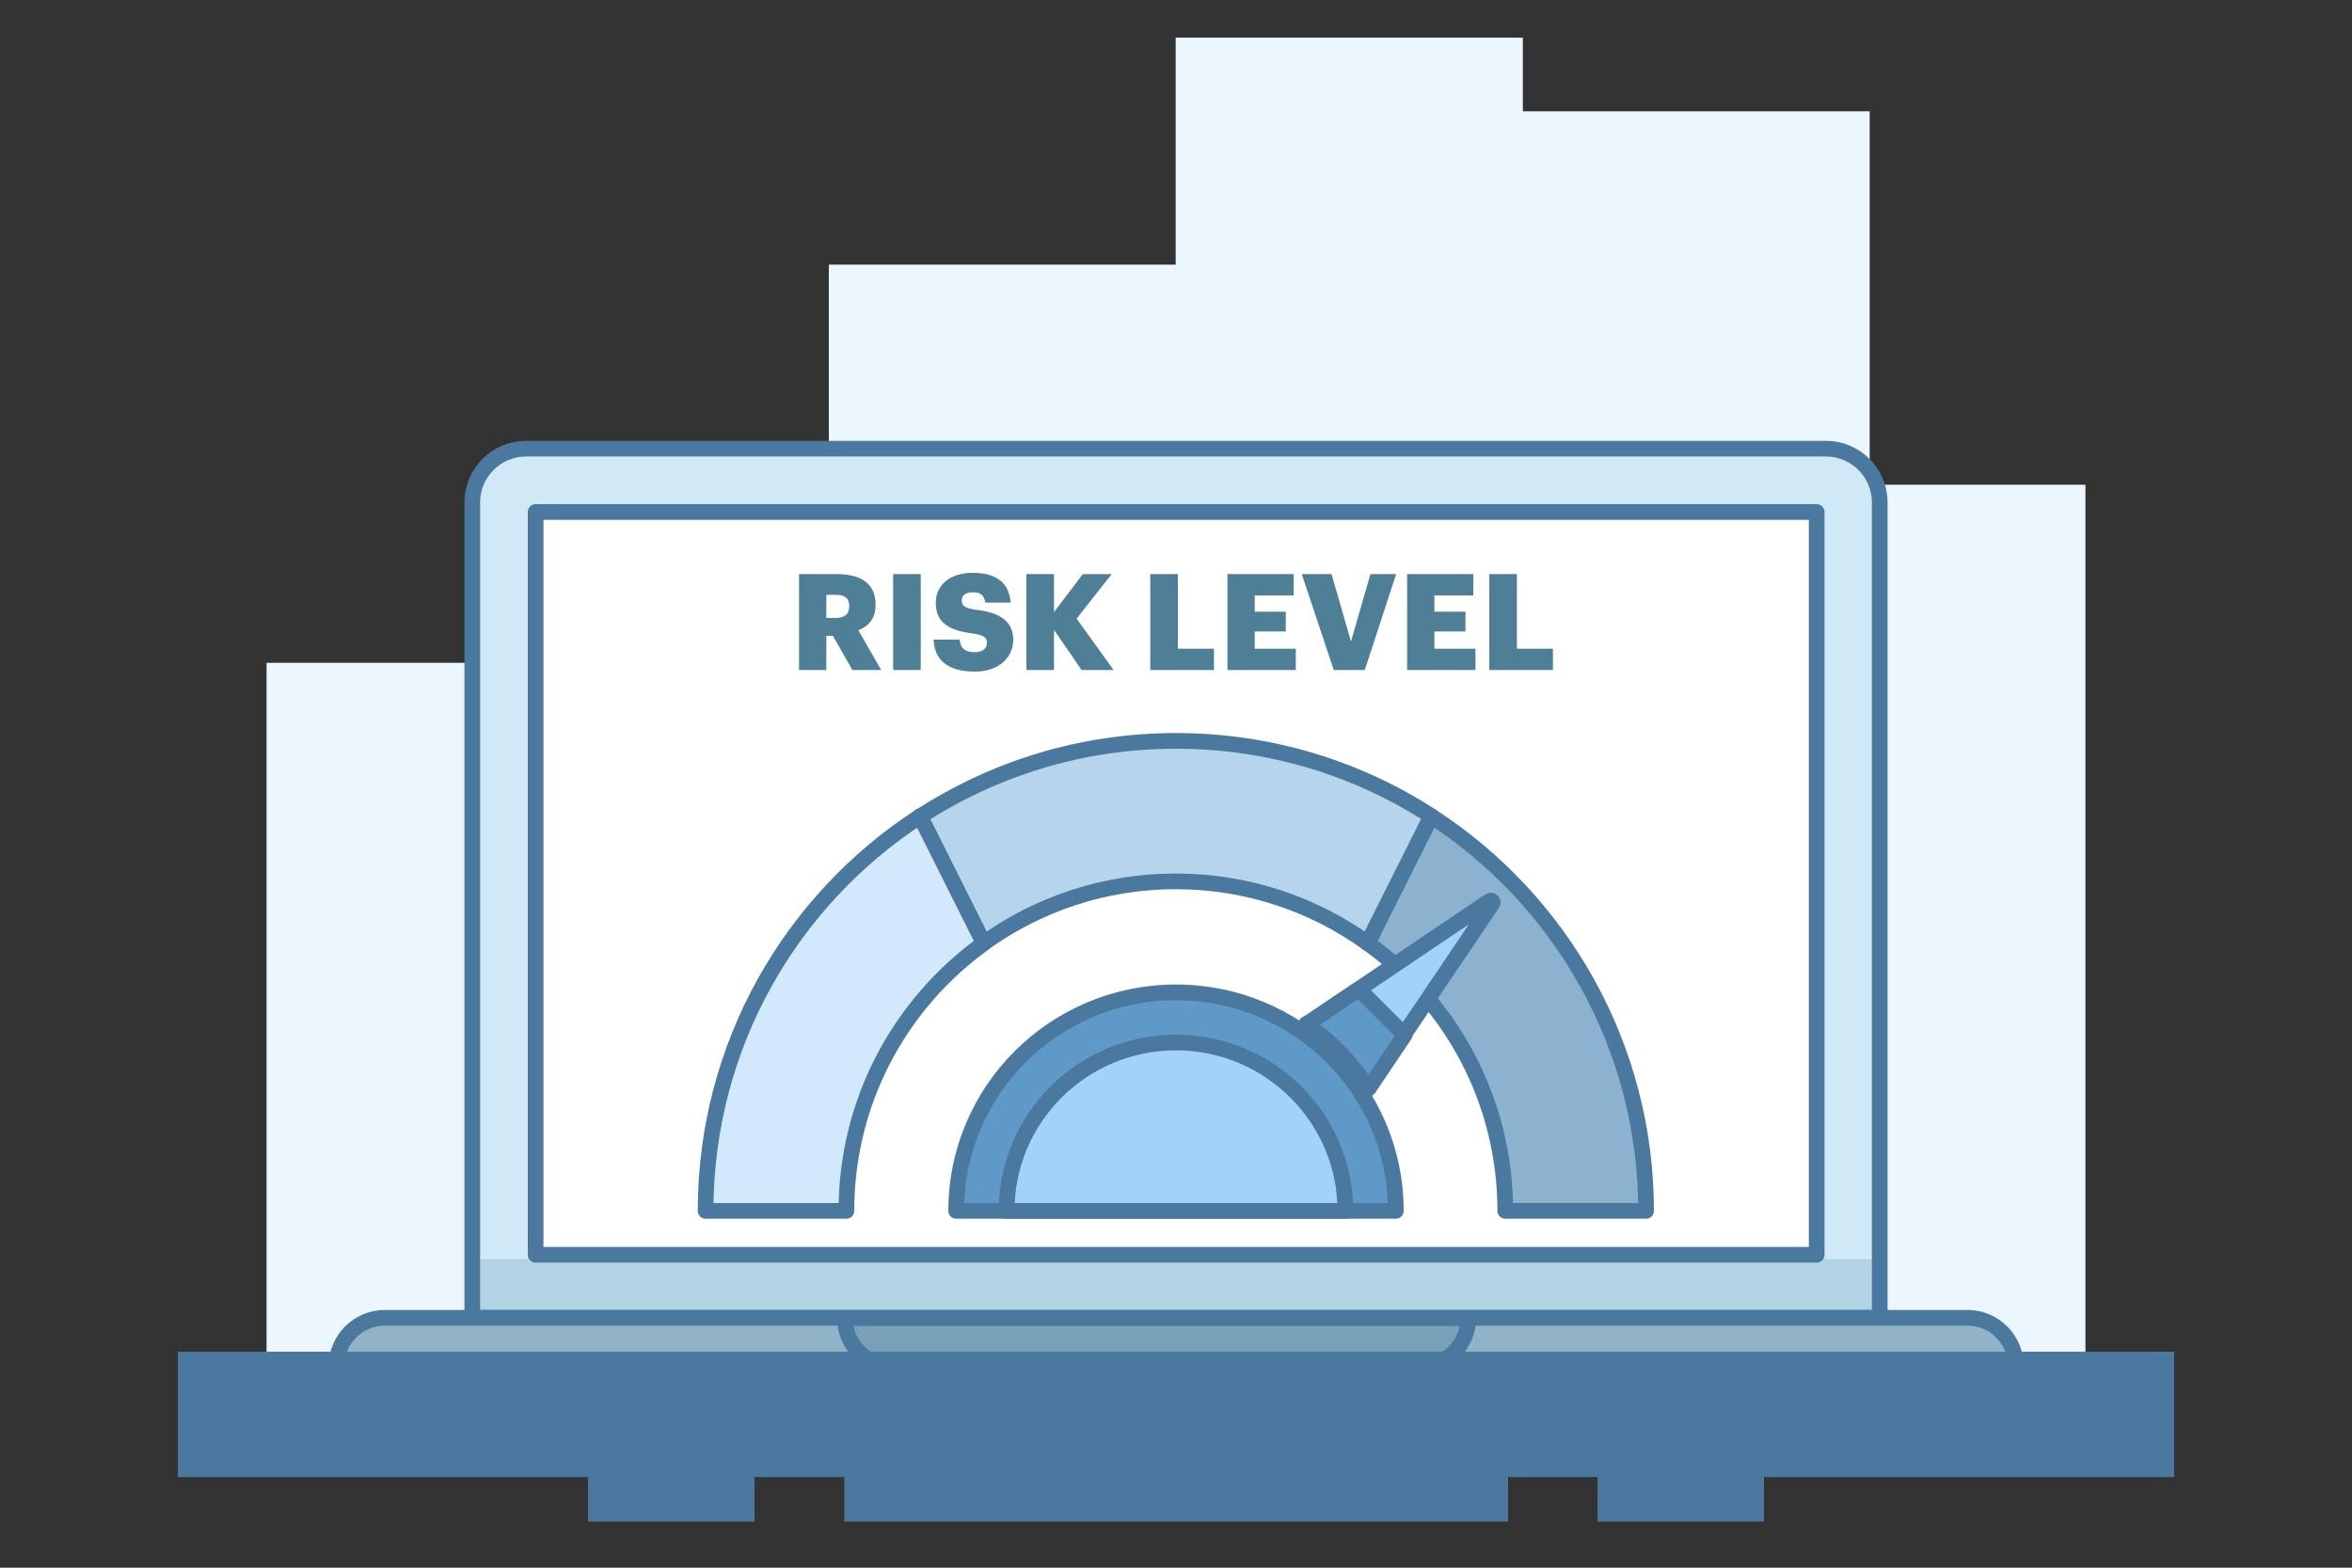
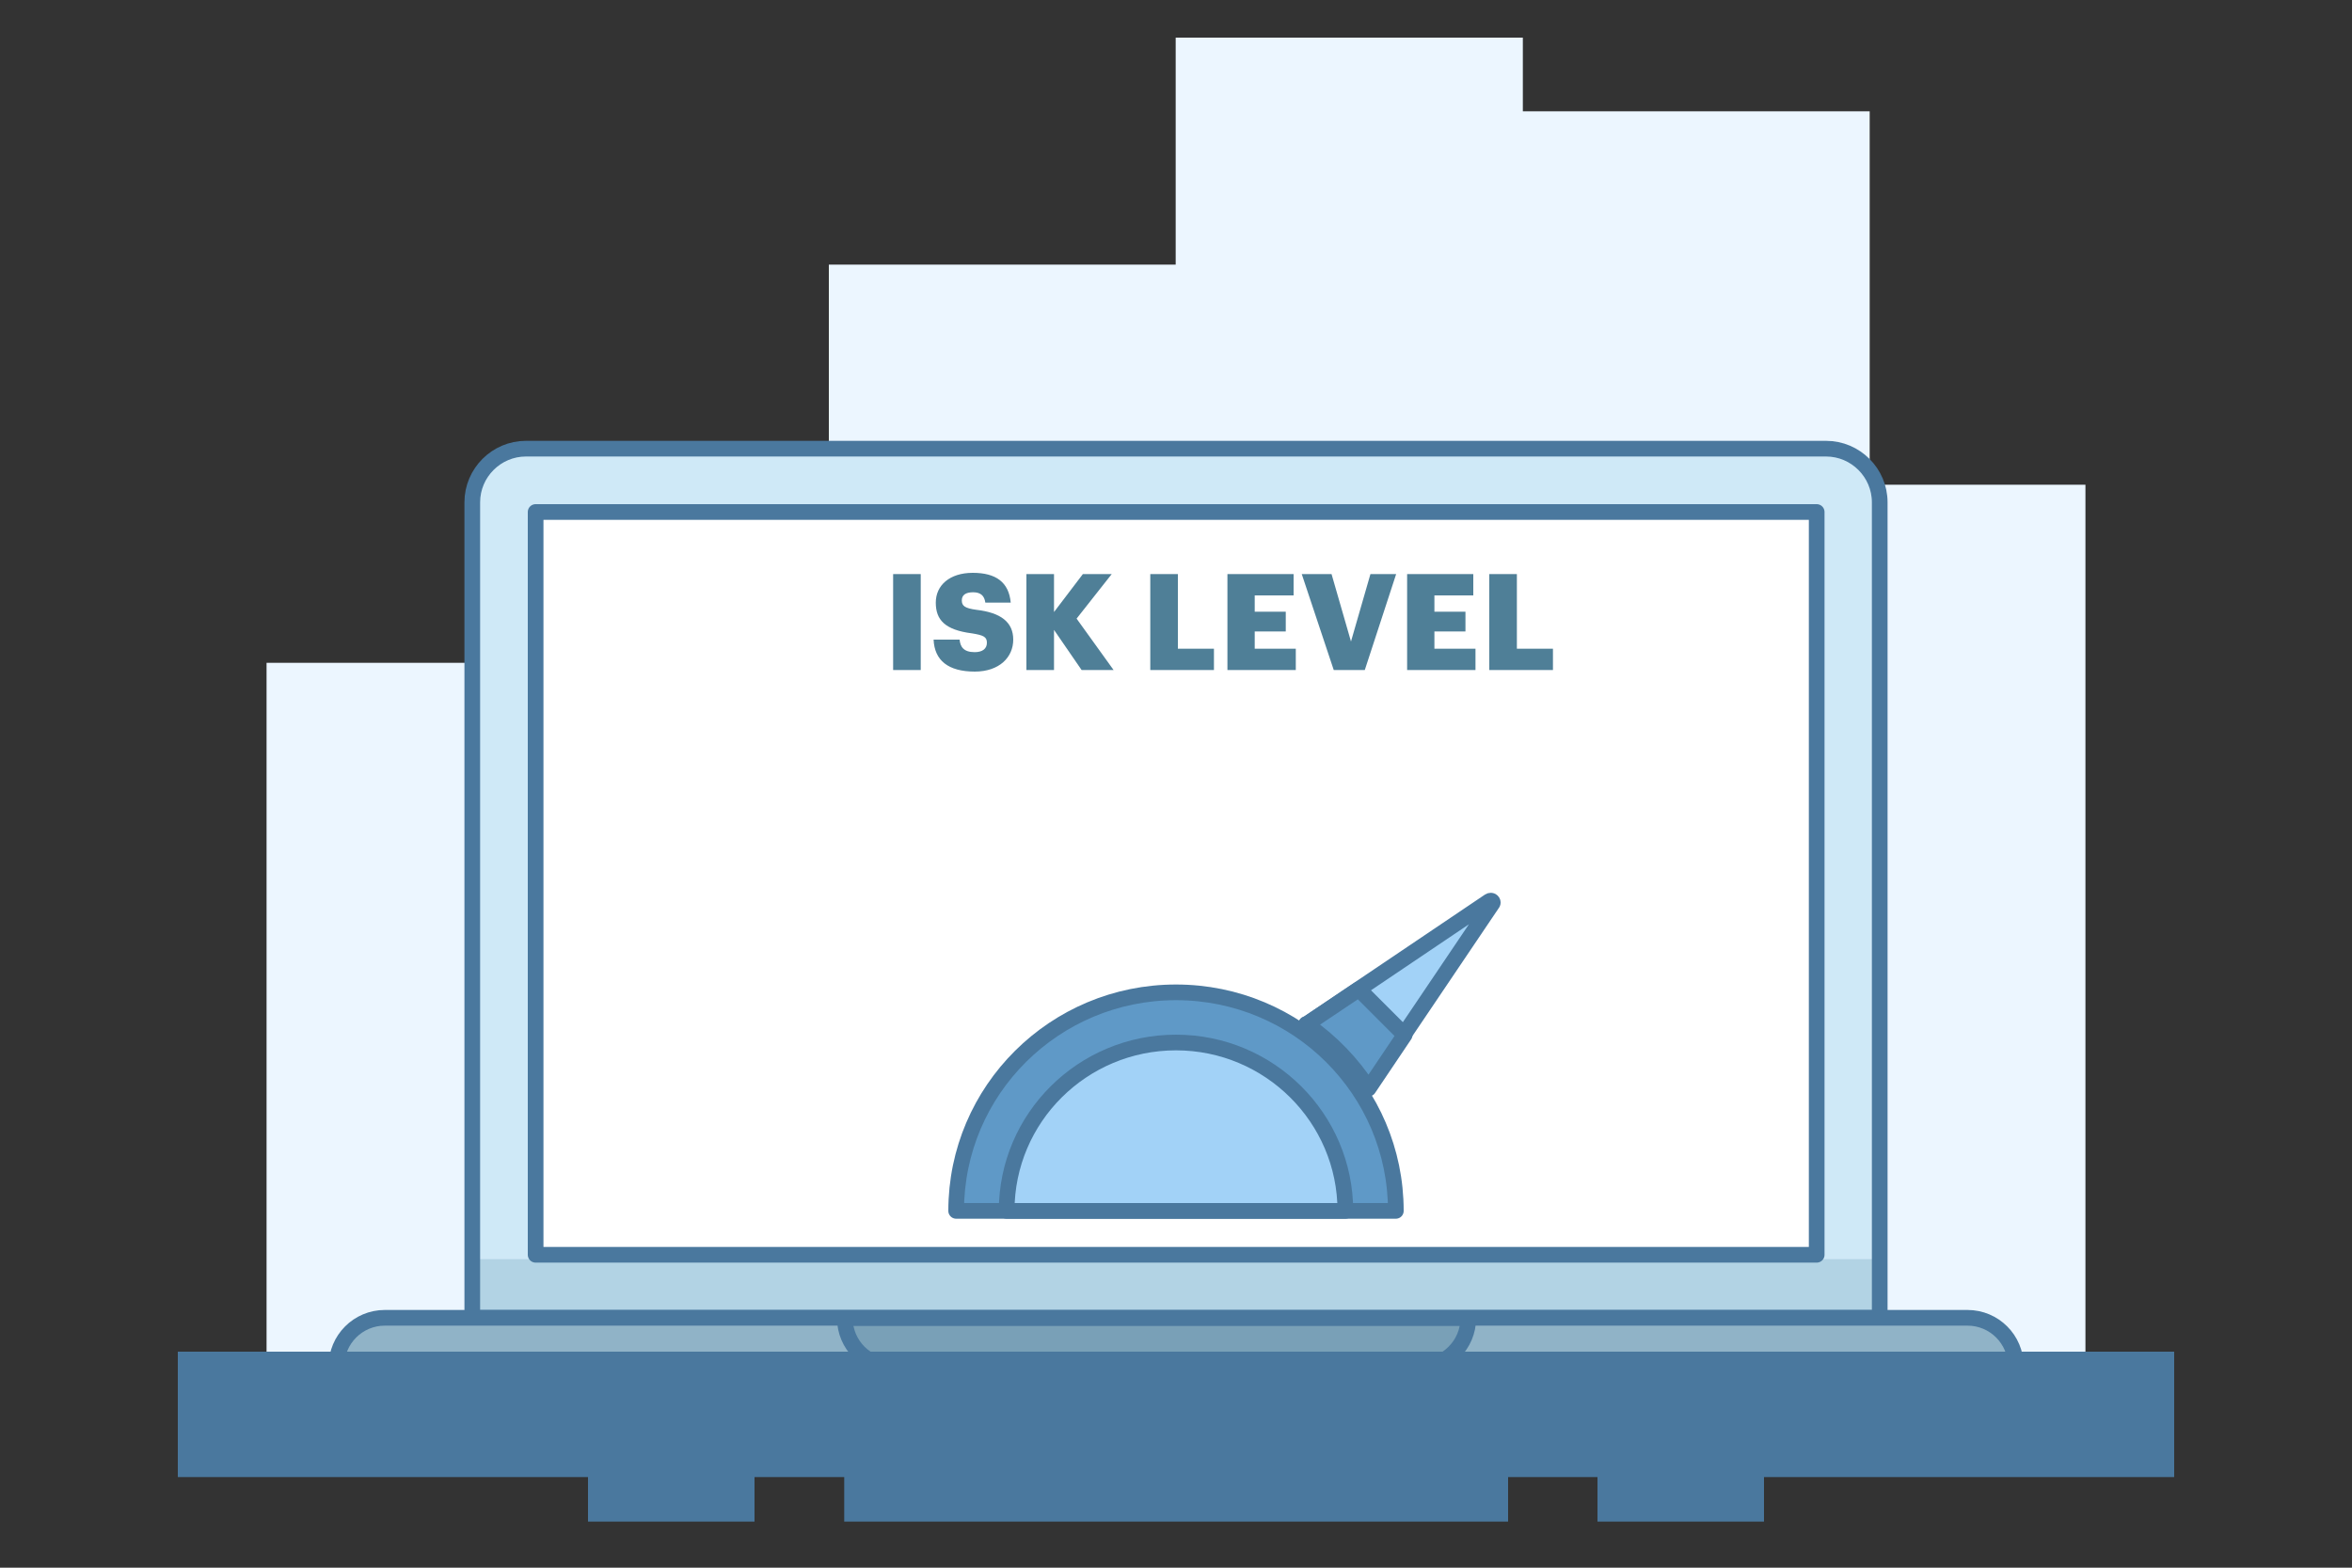
<svg xmlns="http://www.w3.org/2000/svg" id="Ebene_1" version="1.1" viewBox="0 0 750 500">
  <rect x="0" y="0" width="750" height="500" fill="#333333" stroke="none" />
  <defs>
    <style>
      .st0, .st1, .st2 {
        fill: none;
      }

      .st3 {
        fill: #fff;
      }

      .st3, .st4, .st5, .st6, .st7, .st8, .st9, .st10, .st11, .st12, .st13 {
        fill-rule: evenodd;
      }

      .st1, .st4, .st2, .st6, .st8, .st9, .st10, .st12, .st13 {
        stroke: #4a789e;
        stroke-linejoin: round;
      }

      .st1, .st4, .st6, .st8, .st9, .st10, .st12, .st13 {
        stroke-linecap: round;
        stroke-width: 5px;
      }

      .st4 {
        fill: #d2e9fb;
      }

      .st5 {
        fill: #ecf6ff;
      }

      .st14 {
        clip-path: url(#clippath-1);
      }

      .st15 {
        clip-path: url(#clippath-3);
      }

      .st16 {
        clip-path: url(#clippath-4);
      }

      .st17 {
        clip-path: url(#clippath-2);
      }

      .st18 {
        clip-path: url(#clippath-7);
      }

      .st19 {
        clip-path: url(#clippath-6);
      }

      .st20 {
        clip-path: url(#clippath-9);
      }

      .st21 {
        clip-path: url(#clippath-8);
      }

      .st22 {
        clip-path: url(#clippath-5);
      }

      .st2 {
        stroke-width: 40px;
      }

      .st6 {
        fill: #a2d2f7;
      }

      .st7 {
        fill: #b2d3e4;
      }

      .st8 {
        fill: #90b3c7;
      }

      .st23 {
        fill: #4f7f97;
      }

      .st9 {
        fill: #8cb2d0;
      }

      .st10 {
        fill: #79a0b7;
      }

      .st11 {
        fill: #cfe9f7;
      }

      .st12 {
        fill: #b6d4ec;
      }

      .st24 {
        clip-path: url(#clippath);
      }

      .st13 {
        fill: #5f99c7;
      }
    </style>
    <clipPath id="clippath">
      <path class="st0" d="M582.3,143.1c9.4,0,17.1,7.7,17.1,17.1v260.1H150.6V160.2c0-9.4,7.7-17.1,17.1-17.1,71.2,0,343.4,0,414.6,0Z" />
    </clipPath>
    <clipPath id="clippath-1">
-       <path class="st0" d="M170.8,163.3h408.5v236.9H170.8v-236.9Z" />
-     </clipPath>
+       </clipPath>
    <clipPath id="clippath-2">
      <path class="st0" d="M170.8,163.3h408.5v236.9H170.8v-236.9Z" />
    </clipPath>
    <clipPath id="clippath-3">
      <path class="st0" d="M170.8,163.3h408.5v236.9H170.8v-236.9Z" />
    </clipPath>
    <clipPath id="clippath-4">
      <path class="st0" d="M170.8,163.3h408.5v236.9H170.8v-236.9Z" />
    </clipPath>
    <clipPath id="clippath-5">
      <path class="st0" d="M170.8,163.3h408.5v236.9H170.8v-236.9Z" />
    </clipPath>
    <clipPath id="clippath-6">
      <path class="st0" d="M170.8,163.3h408.5v236.9H170.8v-236.9Z" />
    </clipPath>
    <clipPath id="clippath-7">
      <path class="st0" d="M170.8,163.3h408.5v236.9H170.8v-236.9Z" />
    </clipPath>
    <clipPath id="clippath-8">
      <path class="st0" d="M170.8,163.3h408.5v236.9H170.8v-236.9Z" />
    </clipPath>
    <clipPath id="clippath-9">
      <path class="st0" d="M170.8,163.3h408.5v236.9H170.8v-236.9Z" />
    </clipPath>
  </defs>
  <polygon class="st5" points="85 211.4 153.6 211.4 153.6 154.6 264.3 154.6 264.3 84.4 374.9 84.4 374.9 12 485.6 12 485.6 35.5 596.2 35.5 596.2 154.6 665 154.6 665 451.1 85 451.1 85 211.4" />
  <path class="st11" d="M582.3,143.1c9.4,0,17.1,7.7,17.1,17.1v260.1H150.6V160.2c0-9.4,7.7-17.1,17.1-17.1,71.2,0,343.4,0,414.6,0h0Z" />
  <g class="st24">
    <polygon class="st7" points="599.4 401.6 599.4 502.4 150.6 502.4 150.6 401.6 599.4 401.6" />
  </g>
  <path class="st1" d="M582.3,143.1c9.4,0,17.1,7.7,17.1,17.1v260.1H150.6V160.2c0-9.4,7.7-17.1,17.1-17.1,71.2,0,343.4,0,414.6,0h0Z" />
  <path class="st3" d="M170.8,163.3h408.5v236.9H170.8v-236.9h0Z" />
  <g>
    <g class="st14">
      <path class="st23" d="M254.8,213.7h8.7v-10.9h2.1l6.2,10.9h9.2l-7.3-12.7c3.2-1.2,5.5-3.7,5.5-8v-.2c0-6.5-4.4-9.7-12.4-9.7h-12v30.6h0ZM263.5,197.1v-7.4h2.9c2.8,0,4.4,1,4.4,3.5v.2c0,2.5-1.5,3.7-4.4,3.7h-2.8Z" />
    </g>
    <g class="st17">
      <polygon class="st23" points="284.8 213.7 293.6 213.7 293.6 183.1 284.8 183.1 284.8 213.7" />
    </g>
    <g class="st15">
      <path class="st23" d="M310.8,214.2c7.9,0,12.3-4.6,12.3-10.2s-4-8.6-11.7-9.5c-3.8-.5-4.7-1.3-4.7-3s1.2-2.6,3.6-2.6,3.6,1.1,3.9,3.3h8.1c-.6-6.5-4.7-9.5-12.1-9.5s-11.8,4-11.8,9.5,2.9,8.7,11.5,9.8c3.7.6,4.8,1.1,4.8,3s-1.4,3-3.9,3c-3.6,0-4.6-1.8-4.8-4h-8.3c.3,6.6,4.6,10.2,13.2,10.2h0Z" />
    </g>
    <g class="st16">
      <polygon class="st23" points="327.3 213.7 336.1 213.7 336.1 200.9 344.9 213.7 355.1 213.7 343.3 197.3 354.5 183.1 345.3 183.1 336.1 195.2 336.1 183.1 327.3 183.1 327.3 213.7" />
    </g>
    <g class="st22">
      <polygon class="st23" points="366.8 213.7 387.1 213.7 387.1 206.9 375.6 206.9 375.6 183.1 366.8 183.1 366.8 213.7" />
    </g>
    <g class="st19">
      <polygon class="st23" points="391.4 213.7 413.2 213.7 413.2 206.9 400.1 206.9 400.1 201.4 410 201.4 410 195.1 400.1 195.1 400.1 189.9 412.5 189.9 412.5 183.1 391.4 183.1 391.4 213.7" />
    </g>
    <g class="st18">
      <polygon class="st23" points="425.3 213.7 435.2 213.7 445.2 183.1 437 183.1 430.8 204.6 424.6 183.1 415.1 183.1 425.3 213.7" />
    </g>
    <g class="st21">
      <polygon class="st23" points="448.7 213.7 470.5 213.7 470.5 206.9 457.4 206.9 457.4 201.4 467.3 201.4 467.3 195.1 457.4 195.1 457.4 189.9 469.8 189.9 469.8 183.1 448.7 183.1 448.7 213.7" />
    </g>
    <g class="st20">
      <polygon class="st23" points="474.9 213.7 495.2 213.7 495.2 206.9 483.7 206.9 483.7 183.1 474.9 183.1 474.9 213.7" />
    </g>
  </g>
  <path class="st1" d="M170.8,163.3h408.5v236.9H170.8v-236.9h0Z" />
  <path class="st8" d="M642.7,435.7c0,8.5-6.9,15.4-15.4,15.4H122.7c-8.5,0-15.4-6.9-15.4-15.4s6.9-15.4,15.4-15.4h504.7c8.5,0,15.4,6.9,15.4,15.4h0Z" />
  <path class="st10" d="M468.2,420.4c0,8.5-6.9,15.4-15.4,15.4h-168c-8.5,0-15.4-6.9-15.4-15.4h198.8Z" />
-   <path class="st4" d="M313.8,300.8c-26.6,19.1-43.9,50.2-43.9,85.4h-44.9c0-52.8,27.3-99.2,68.5-125.9l20.3,40.5h0Z" />
-   <path class="st9" d="M456.4,260.3c41.2,26.7,68.5,73.2,68.5,125.9h-44.9c0-35.2-17.3-66.4-43.9-85.4l20.3-40.5h0Z" />
-   <path class="st12" d="M293.6,260.3c23.5-15.2,51.4-24,81.4-24s58,8.8,81.4,24l-20.3,40.5c-17.2-12.4-38.4-19.7-61.2-19.7s-43.9,7.3-61.2,19.7l-20.3-40.5h0Z" />
  <path class="st13" d="M304.9,386.2c0-38.5,31.4-69.7,70.1-69.7s70.1,31.2,70.1,69.7h-140.1Z" />
  <path class="st6" d="M321,386.2c0-29.7,24.2-53.7,54-53.7s54,24.1,54,53.7h-108Z" />
  <path class="st6" d="M416.6,326.7l58.3-39.3c.3-.2.7-.2.9,0,.3.3.3.6,0,.9l-39.6,58.7c-5.2-8-11.9-15-19.7-20.4h0Z" />
  <path class="st13" d="M416.6,326.7l16.7-11.2,14.6,14.6-11.5,17.1c-5.2-8-11.9-15-19.7-20.4h0Z" />
  <path class="st2" d="M56.7,451.1h636.6M269.2,465.3h211.7M240.6,465.3h-53.1M562.5,465.3h-53.1" />
</svg>